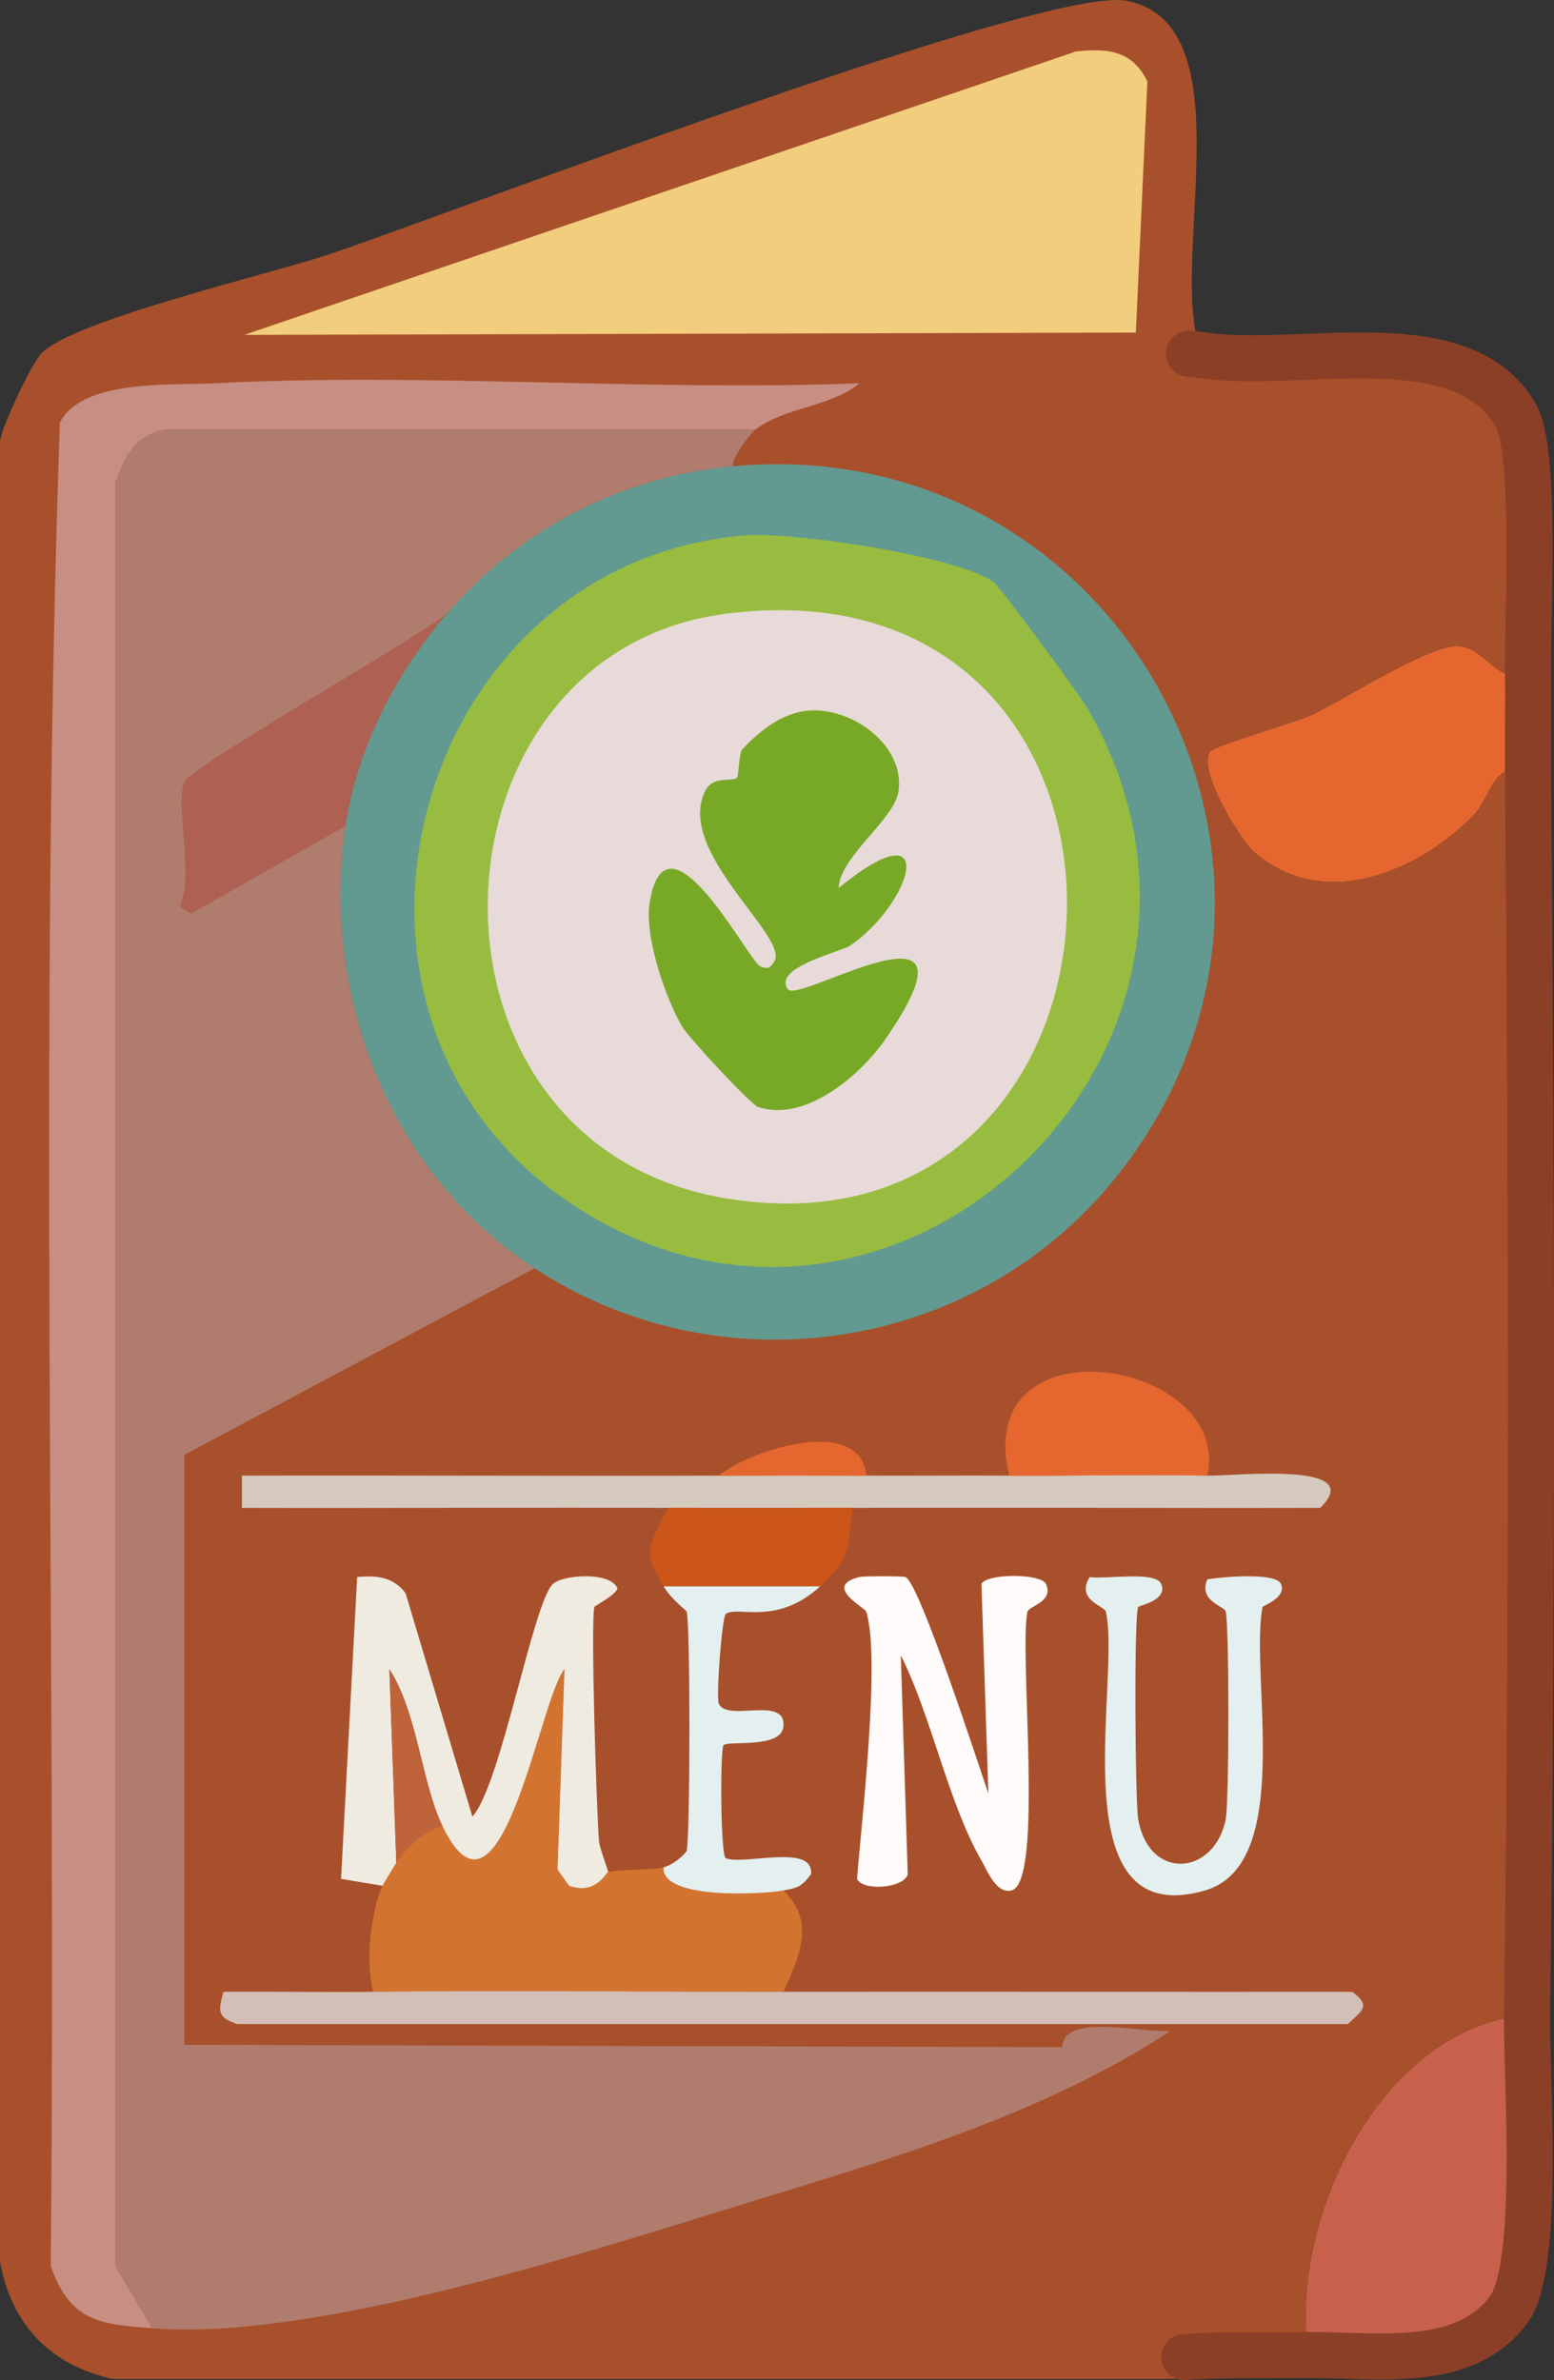
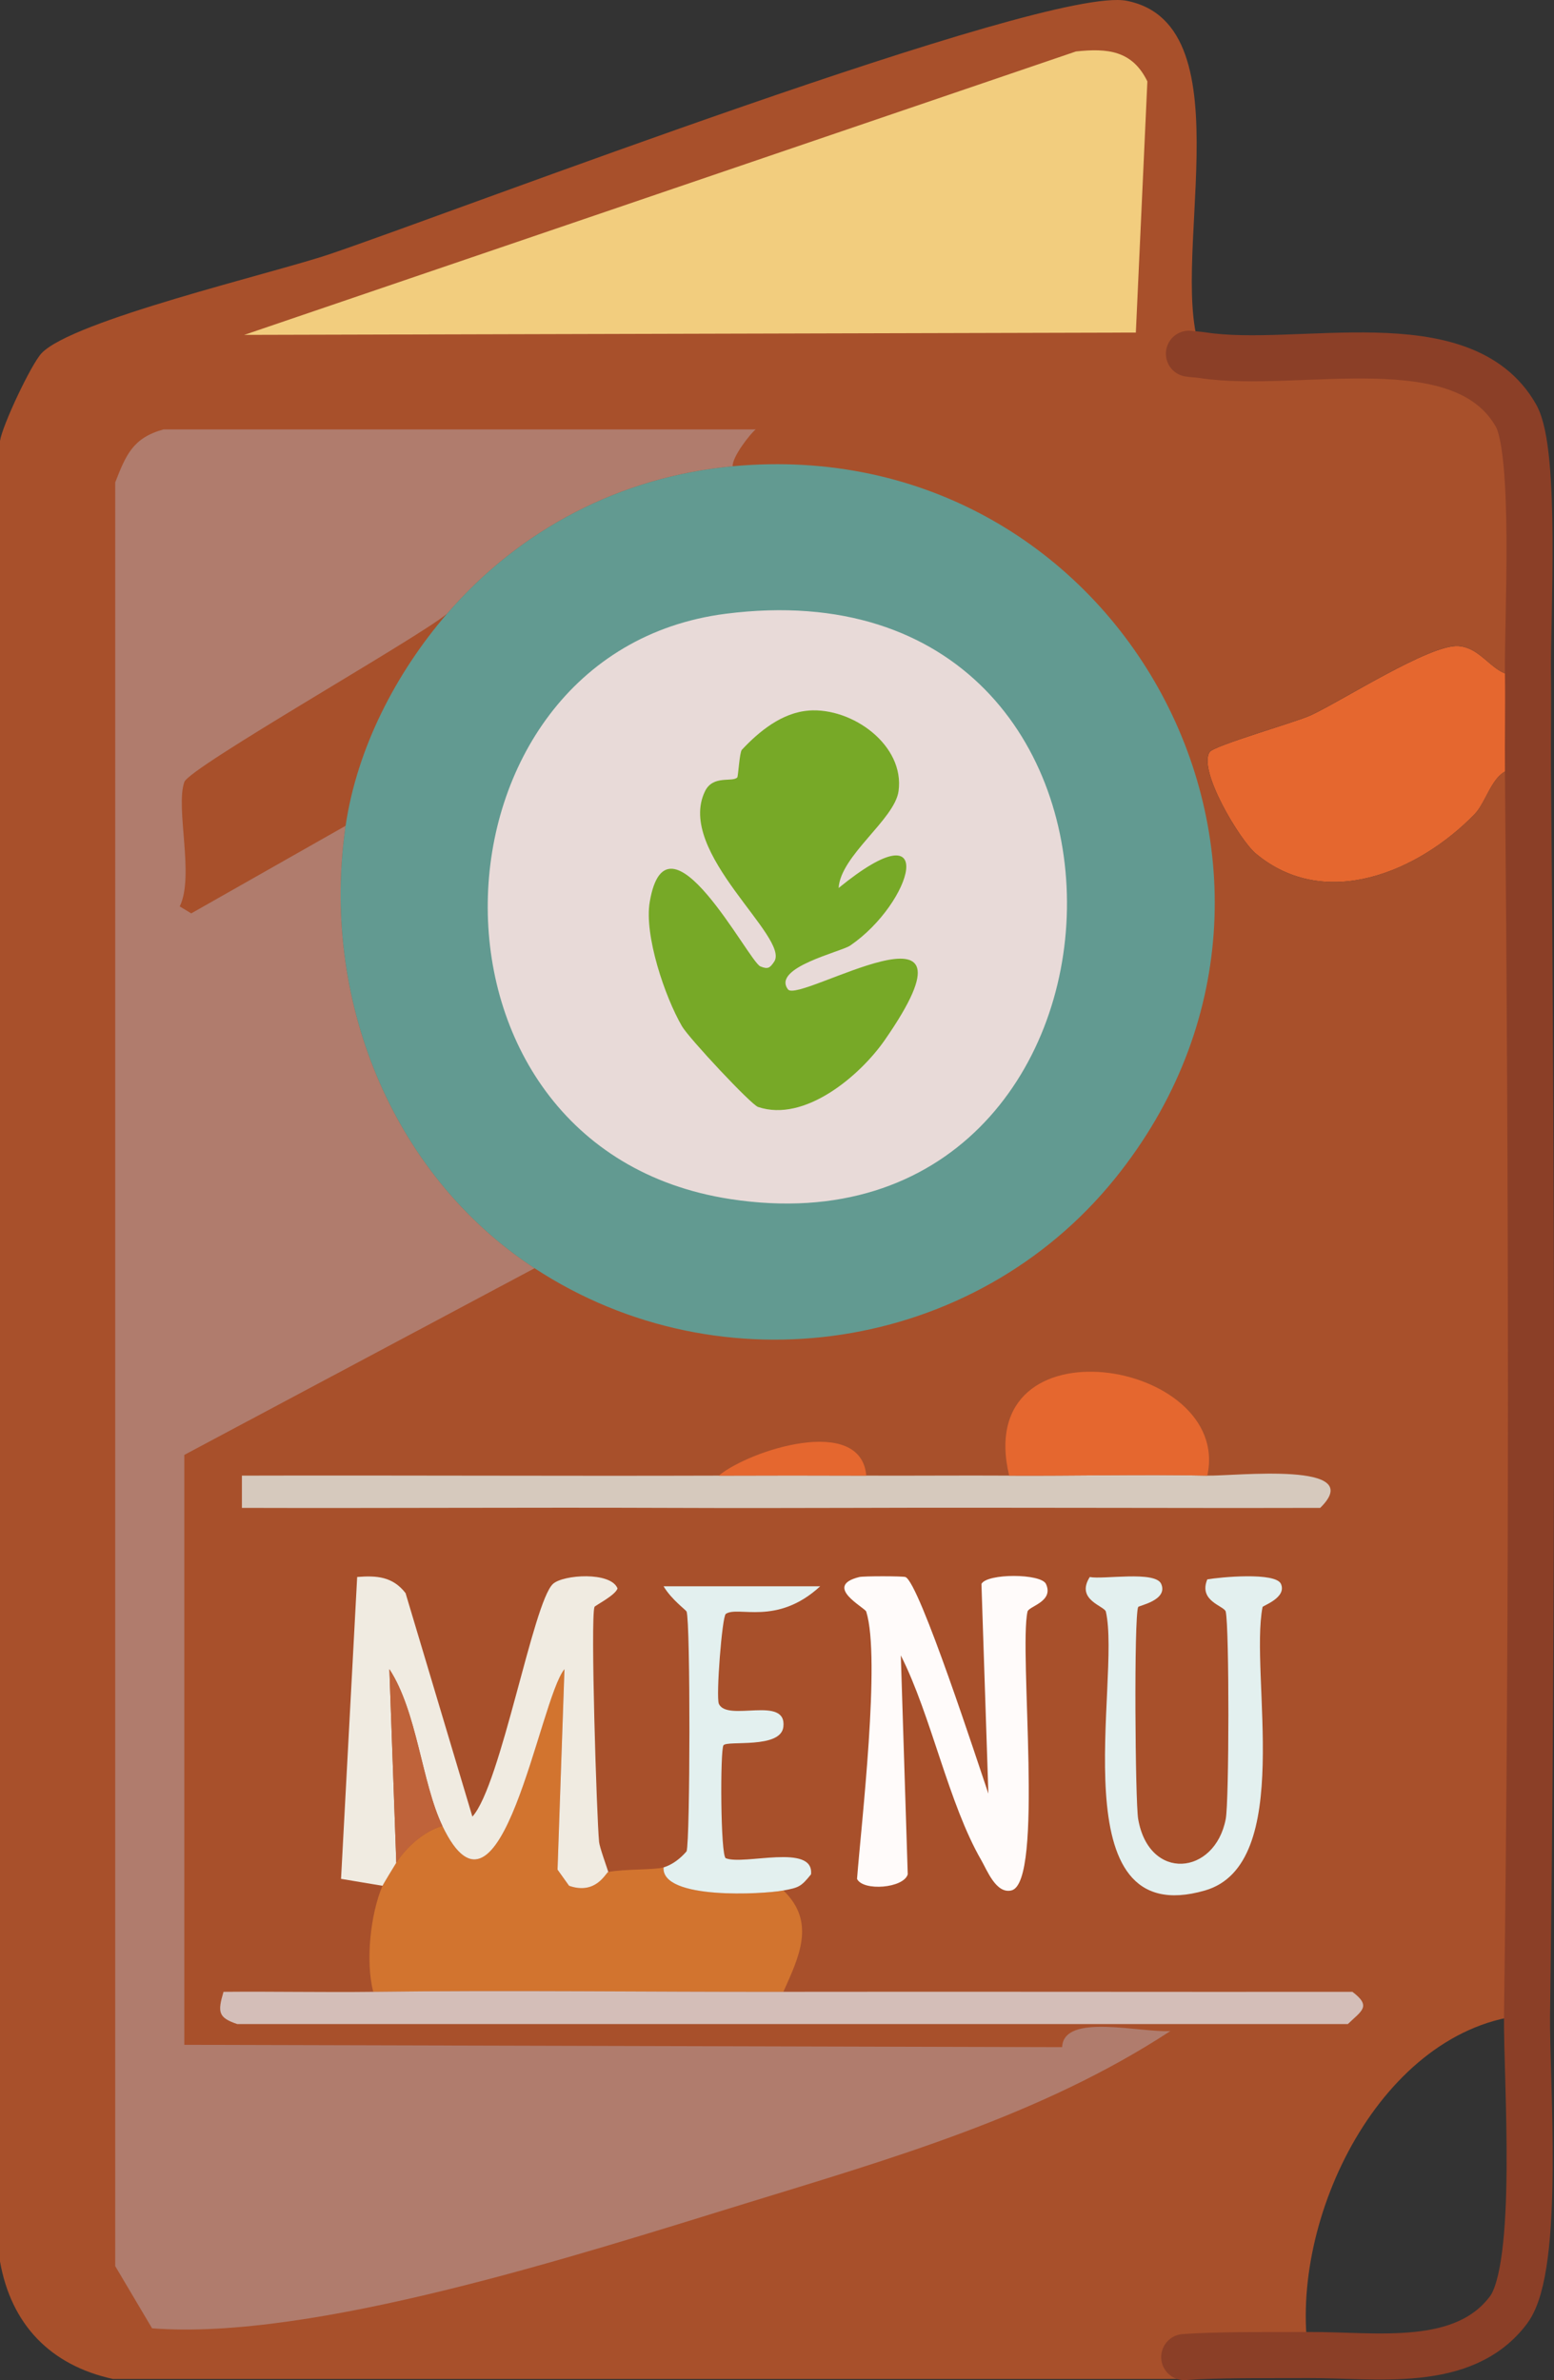
<svg xmlns="http://www.w3.org/2000/svg" id="Layer_2" data-name="Layer 2" viewBox="0 0 334.36 512">
  <rect x="0" y="0" width="334.36" height="512" fill="#333333" stroke="none" />
  <defs>
    <style>
      .cls-1 {
        fill: #e8dad8;
      }

      .cls-2 {
        fill: #c88e83;
      }

      .cls-3 {
        fill: #e5672f;
      }

      .cls-4 {
        fill: #b07c6d;
      }

      .cls-5 {
        fill: #a8502b;
      }

      .cls-6 {
        fill: #c8614b;
      }

      .cls-7 {
        fill: none;
        stroke: #8b3f27;
        stroke-linecap: round;
        stroke-linejoin: round;
        stroke-width: 9.91px;
      }

      .cls-8 {
        fill: #98bc40;
      }

      .cls-9 {
        fill: #ae6153;
      }

      .cls-10 {
        fill: #fffbfa;
      }

      .cls-11 {
        fill: #629a91;
      }

      .cls-12 {
        fill: #f0ebe1;
      }

      .cls-13 {
        fill: #d4beb8;
      }

      .cls-14 {
        fill: #bf633a;
      }

      .cls-15 {
        fill: #d2742f;
      }

      .cls-16 {
        fill: #d6c9bd;
      }

      .cls-17 {
        fill: #77a927;
      }

      .cls-18 {
        fill: #cc5519;
      }

      .cls-19 {
        fill: #e3f0ef;
      }

      .cls-20 {
        fill: #f2cd7e;
      }
    </style>
  </defs>
  <g id="Layer_1-2" data-name="Layer 1">
    <g id="Generative_Object" data-name="Generative Object">
      <g>
-         <path class="cls-6" d="M328.56,433.43c-.18,13.58,2.97,54.19-3.97,63.45-9.67,12.92-28.53,9.64-43.03,9.72-4.44-29.2,15.71-70.51,46.99-73.17Z" />
        <path class="cls-3" d="M328.76,144.92c.1,6.94-.06,13.88,0,20.82-7.42-2.39-8.16,5.98-11.5,9.42-11.9,12.25-32.05,21.02-47.09,8.43-3.38-2.83-12.47-17.89-9.91-21.81.92-1.42,18.65-6.45,21.81-7.93,6.92-3.23,25.67-15.32,31.73-14.87s7.83,8.25,14.97,5.95Z" />
        <g>
          <path class="cls-5" d="M328.76,144.92c-7.14,2.3-8.93-5.5-14.97-5.95s-24.81,11.64-31.73,14.87c-3.17,1.48-20.89,6.51-21.81,7.93-2.55,3.92,6.53,18.98,9.91,21.81,15.04,12.59,35.2,3.83,47.09-8.43,3.34-3.44,4.08-11.81,11.5-9.42.79,89.09.99,178.61-.2,267.69-31.28,2.66-51.43,43.97-46.99,73.17-8,.04-15.77-.08-23.79.26l-3.47,4.9H24.29c-13.46-2.95-21.89-11.71-24.29-25.28V94.85c.51-3.37,6.69-16.45,8.92-18.84,6.61-7.08,49.8-17.21,61.97-21.32C97.57,45.68,225.06-3.23,242.41.17c26.58,5.21,8.08,58.49,16.36,76.24,20.58,3.18,55.91-7.26,67.41,12.99,4.47,7.87,2.42,44.02,2.58,55.52Z" />
          <g>
            <path class="cls-4" d="M162.6,92.37c-1.13.87-5.09,5.93-4.96,7.93-24.04,2.23-45.74,13.5-61.47,31.73-6.32,5.26-55.4,33.02-56.51,36.19-1.96,5.6,2.23,20.24-.99,26.77l2.48,1.49,33.21-18.84c-5.35,36.54,9.46,74.73,40.65,95.18l-75.35,40.15v126.9l188.87.5c.31-7.45,16.92-3.03,23.3-3.47-27.74,18.17-60.19,27.48-91.71,37.18-35.43,10.9-92.76,29.49-127.4,26.77l-7.93-13.38V103.77c2.31-5.89,3.78-9.59,10.41-11.4h127.4Z" />
-             <path class="cls-2" d="M162.6,92.37H35.2c-6.63,1.81-8.1,5.51-10.41,11.4v383.69l7.93,13.38c-11.39-.9-17.5-1.36-21.81-13.38,1.31-132.04-2.63-265.22,1.98-396.58,4.84-9.36,23.97-7.95,33.21-8.43,45.56-2.34,93.04,1.75,138.8,0-6.15,5.12-16,5.09-22.31,9.91Z" />
            <path class="cls-20" d="M231.5,11.07c6.75-.72,12.11-.25,15.37,6.44l-2.48,54.03-191.84.5L231.5,11.07Z" />
            <path class="cls-15" d="M130.87,402.69c3.44-.66,10.08-.42,11.9-.99-.49,7.02,21.42,5.78,25.78,4.96,7.09,6.82,3.34,14.32,0,21.81-29.38.04-58.86-.37-88.24,0-1.7-6.55-.61-16.7,1.98-22.8.11-.27,2.6-4.37,2.97-4.96,2.12-3.34,6-6.83,9.91-7.93,12.58,26.3,20.9-27.28,26.27-33.71l-1.49,43.13,2.48,3.47c5.83,2.04,7.94-2.88,8.43-2.97Z" />
            <path class="cls-13" d="M80.31,428.47c29.38-.37,58.85.04,88.24,0,40.8-.06,81.63.04,122.44,0,4.17,3.15,1.97,4.07-.99,6.94H51.06c-4.12-1.38-4.26-2.57-2.97-6.94,10.74-.1,21.5.13,32.22,0Z" />
            <path class="cls-16" d="M154.67,317.43c10.56-.04,21.17-.04,31.73,0s20.51-.06,30.73,0c14.18.08,28.46-.3,42.63,0,5.87.12,34.68-3.2,24.29,6.94-33.54.08-67.1-.11-100.63,0-13.2.04-26.46.05-39.66,0-30.55-.12-61.14.09-91.71,0v-6.94c34.2-.09,68.42.11,102.61,0Z" />
            <path class="cls-10" d="M184.9,339.24c.87-.22,9.34-.21,9.91,0,2.98,1.09,15.75,40.49,17.85,46.6l-1.49-45.11c1.18-2.31,12.82-2.28,13.88,0,1.77,3.82-3.71,4.78-3.97,5.95-1.89,8.61,3.6,58.31-3.47,59.98-3.28.78-5.22-4.32-6.44-6.44-7.11-12.27-10.78-31.13-17.35-44.12l1.49,47.09c-.86,3-9.6,3.69-10.91.99.91-11.76,5.12-47.54,1.98-57.5-.27-.87-9.41-5.48-1.49-7.44Z" />
-             <path class="cls-19" d="M234.48,339.24c2.89.58,14.13-1.41,15.37,1.49,1.51,3.52-4.81,4.64-4.96,4.96-.93,2.08-.64,41.91,0,45.61,2.34,13.49,16.5,12.15,18.84,0,.74-3.82.78-41.16,0-44.61-.29-1.27-5.92-2.19-3.97-6.94,2.68-.48,14.75-1.63,15.86.99,1.26,2.95-3.91,4.65-3.97,4.96-2.83,14.6,7.03,55.36-12.39,60.97-31.73,9.17-17.96-45.22-21.32-59.98-.28-1.23-6.58-2.53-3.47-7.44Z" />
+             <path class="cls-19" d="M234.48,339.24c2.89.58,14.13-1.41,15.37,1.49,1.51,3.52-4.81,4.64-4.96,4.96-.93,2.08-.64,41.91,0,45.61,2.34,13.49,16.5,12.15,18.84,0,.74-3.82.78-41.16,0-44.61-.29-1.27-5.92-2.19-3.97-6.94,2.68-.48,14.75-1.63,15.86.99,1.26,2.95-3.91,4.65-3.97,4.96-2.83,14.6,7.03,55.36-12.39,60.97-31.73,9.17-17.96-45.22-21.32-59.98-.28-1.23-6.58-2.53-3.47-7.44" />
            <path class="cls-19" d="M176.48,341.23c-9.38,8.63-17.73,4.12-20.32,5.95-.8.56-2.14,17.86-1.49,19.33,1.78,4.01,14.66-1.92,13.88,4.96-.55,4.81-12.11,2.86-12.89,3.97-.72,1.01-.65,23.82.5,24.29,3.87,1.58,19.05-3.29,18.34,3.47-2.18,2.71-2.67,2.85-5.95,3.47-4.36.82-26.26,2.06-25.78-4.96,1.95-.61,3.63-1.92,4.96-3.47.77-2.46.84-49.12,0-51.56-.12-.35-3.2-2.52-4.96-5.45h33.71Z" />
            <path class="cls-3" d="M259.76,317.43c-14.18-.3-28.45.08-42.63,0-8.14-34.28,48.13-24.97,42.63,0Z" />
-             <path class="cls-18" d="M183.42,324.37c-.94,8.88-.69,11.1-6.94,16.85h-33.71c-4.49-7.5-3.41-8.31.99-16.85,13.2.05,26.46.04,39.66,0Z" />
            <path class="cls-3" d="M186.39,317.43c-10.56-.04-21.17-.04-31.73,0,6.54-5.46,30.58-13.21,31.73,0Z" />
-             <path class="cls-9" d="M96.17,132.03c-10.95,12.69-19.37,28.9-21.81,45.61l-33.21,18.84-2.48-1.49c3.22-6.53-.97-21.17.99-26.77,1.11-3.17,50.19-30.93,56.51-36.19Z" />
            <g>
              <path class="cls-12" d="M130.87,402.69c-.48.09-2.6,5.02-8.43,2.97l-2.48-3.47,1.49-43.13c-5.37,6.43-13.69,60.01-26.27,33.71-4.46-9.33-5.41-24.52-11.4-33.71l1.49,41.64c-.37.59-2.86,4.69-2.97,4.96l-8.92-1.49,3.47-64.94c4.23-.34,7.66-.08,10.41,3.47l14.38,48.08c6.17-6.81,13.06-46.18,17.35-50.07,2.21-2,12.44-2.68,13.88.99-.49,1.5-4.85,3.67-4.96,3.97-.89,2.37.48,45.4.99,50.56.11,1.1,1.51,4.99,1.98,6.44Z" />
              <path class="cls-14" d="M95.18,392.78c-3.91,1.1-7.8,4.59-9.91,7.93l-1.49-41.64c5.99,9.19,6.94,24.38,11.4,33.71Z" />
            </g>
            <g>
              <path class="cls-11" d="M115.01,272.82c-31.19-20.45-46-58.64-40.65-95.18,2.45-16.7,10.86-32.91,21.81-45.61,15.73-18.23,37.43-29.5,61.47-31.73,83.8-7.76,135.08,87.75,82.29,153.18-30.19,37.42-84.69,45.7-124.92,19.33Z" />
              <g>
-                 <path class="cls-8" d="M160.12,115.18c10.15-.87,45.49,4.36,53.54,9.91,1.4.97,18.72,24.47,20.32,27.26,42.28,73.36-43.17,153.83-112.53,105.59-58.46-40.66-32.73-136.63,38.67-142.77Z" />
                <g>
                  <path class="cls-1" d="M156.15,132.03c100.52-12.84,94.92,140.33.99,125.91-71.48-10.97-67.37-117.43-.99-125.91Z" />
                  <path class="cls-17" d="M174,152.85c9.43-.7,20.71,7.49,19.33,17.35-.85,6.1-12.47,13.81-12.89,20.82,22.02-17.97,15.88,3.25,2.48,12.39-1.98,1.35-16.9,4.73-13.38,9.42,2.37,3.17,44.28-22.86,20.82,10.91-5.32,7.66-17.22,17.78-27.26,14.38-1.53-.52-14.87-14.79-16.36-17.35-3.69-6.35-8.17-19.56-6.94-26.77,3.7-21.63,21.26,12.81,23.79,13.88,1.67.7,2.09.3,2.97-.99,3.55-5.18-21.26-23.55-14.87-36.68,1.73-3.56,5.88-1.87,6.94-2.97.21-.22.48-5.4.99-5.95,3.7-3.96,8.64-8,14.38-8.43Z" />
                </g>
              </g>
            </g>
          </g>
        </g>
      </g>
      <path class="cls-7" d="M255.81,76.09c.98.14,1.98.17,2.96.32,20.58,3.18,55.91-7.26,67.41,12.99,4.47,7.87,2.42,44.02,2.58,55.52.1,6.94-.06,13.88,0,20.82.79,89.09.99,178.61-.2,267.69-.18,13.58,2.97,54.19-3.97,63.45-9.67,12.92-28.53,9.64-43.03,9.72-8,.04-15.77-.08-23.79.26-.99.04-1.98.14-2.97.18" />
    </g>
  </g>
</svg>